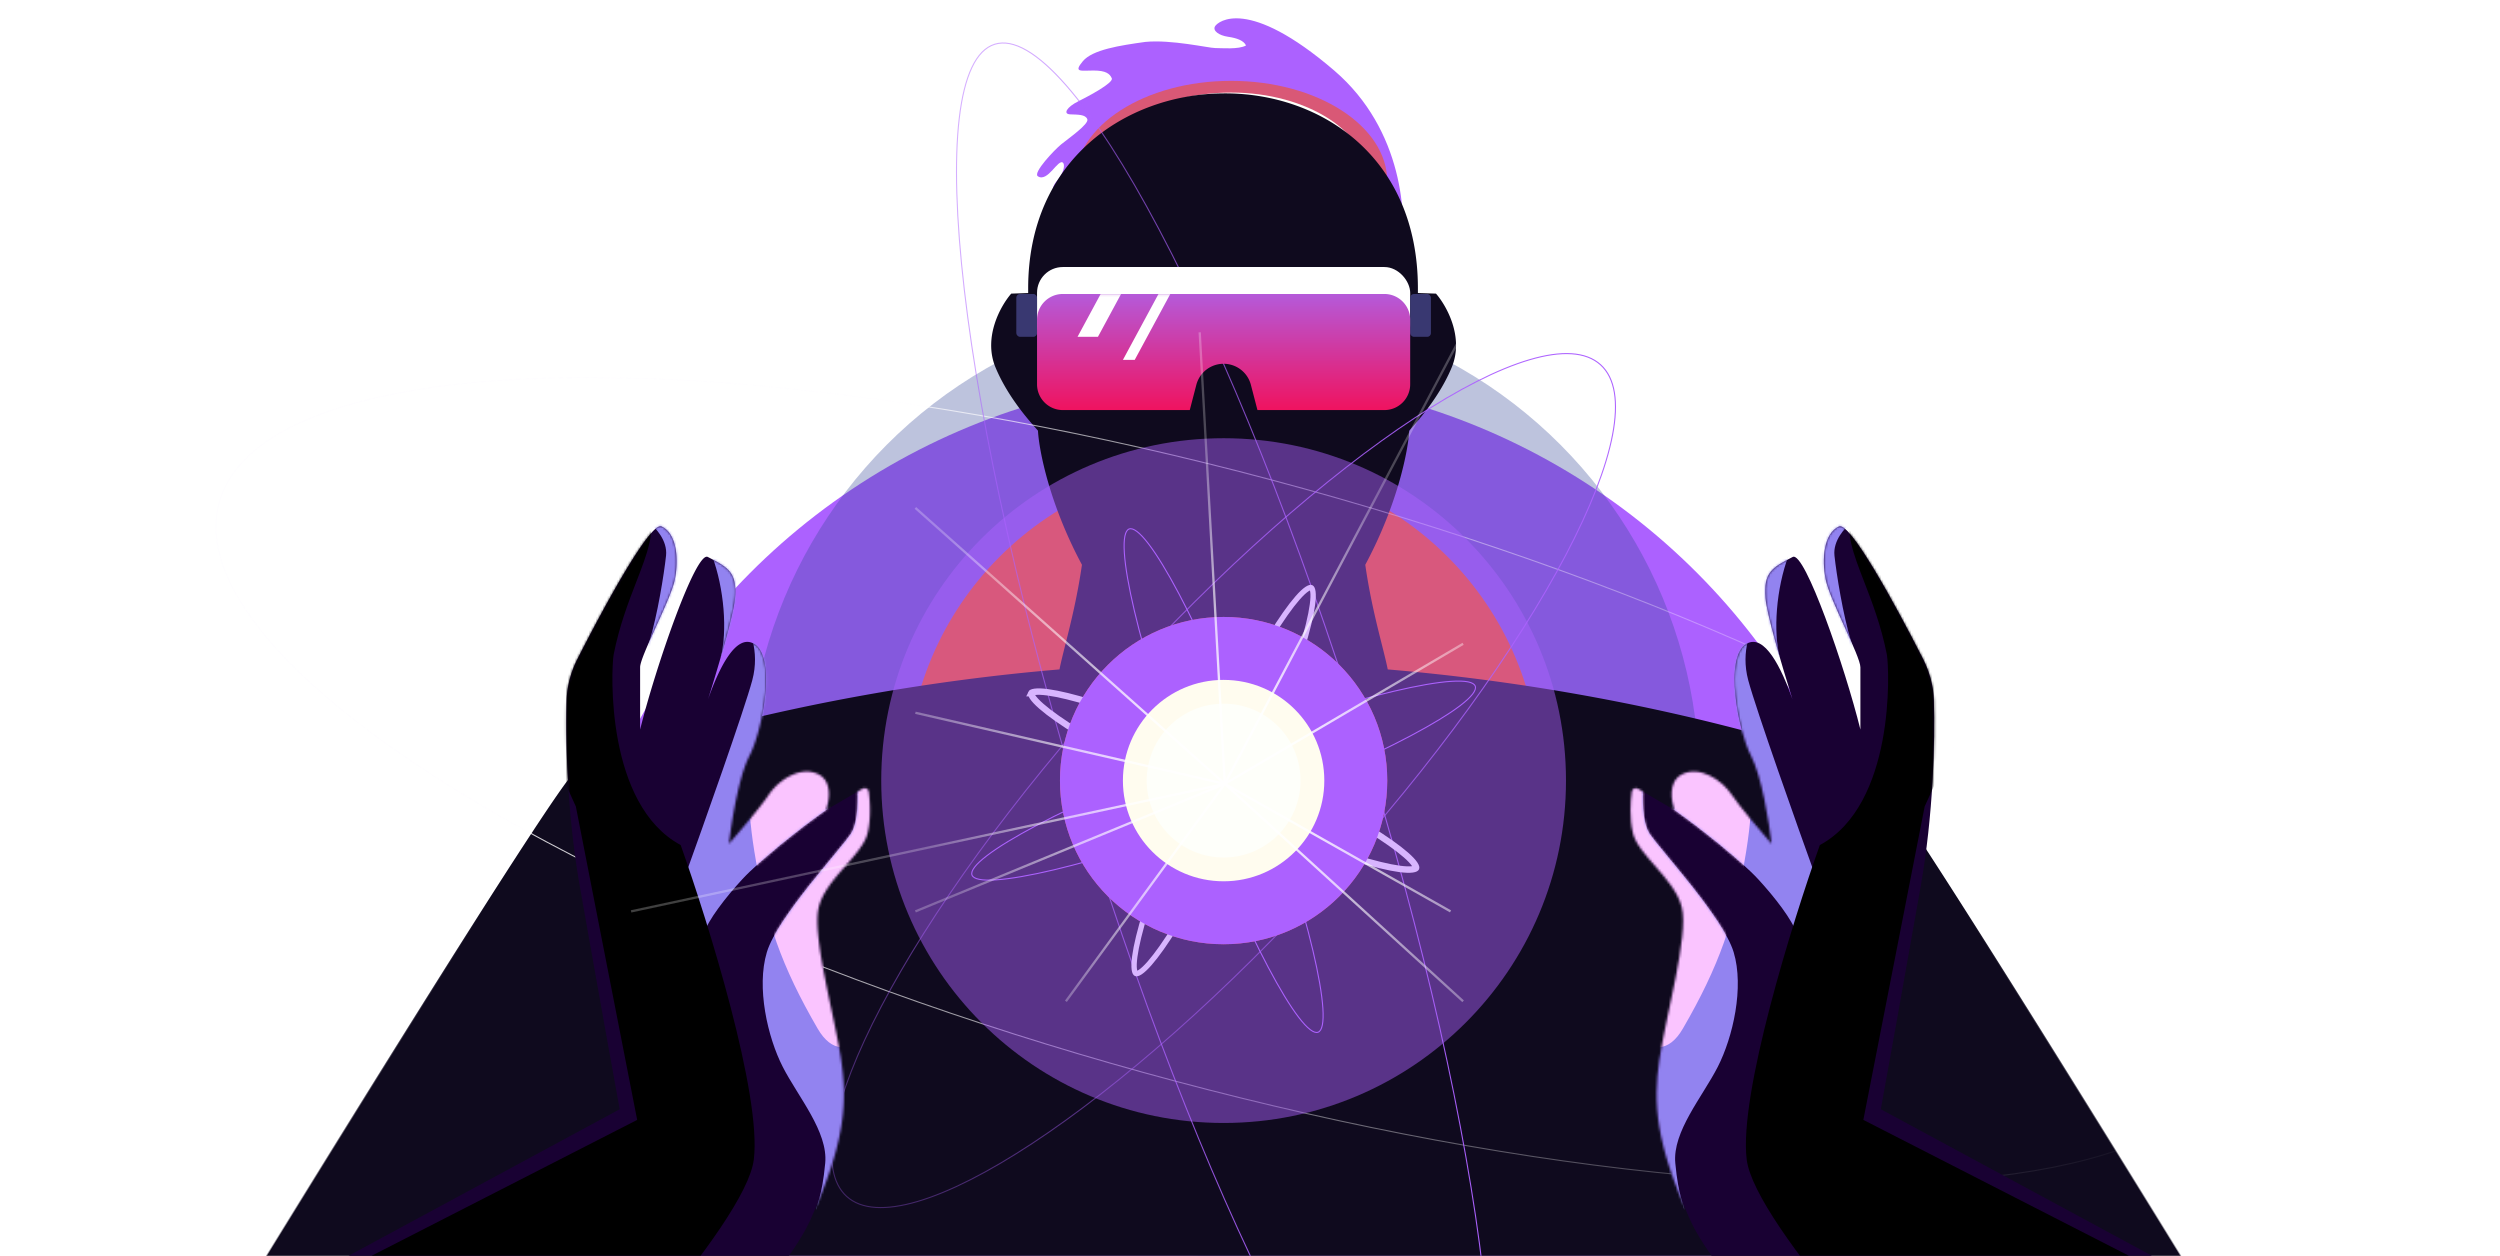
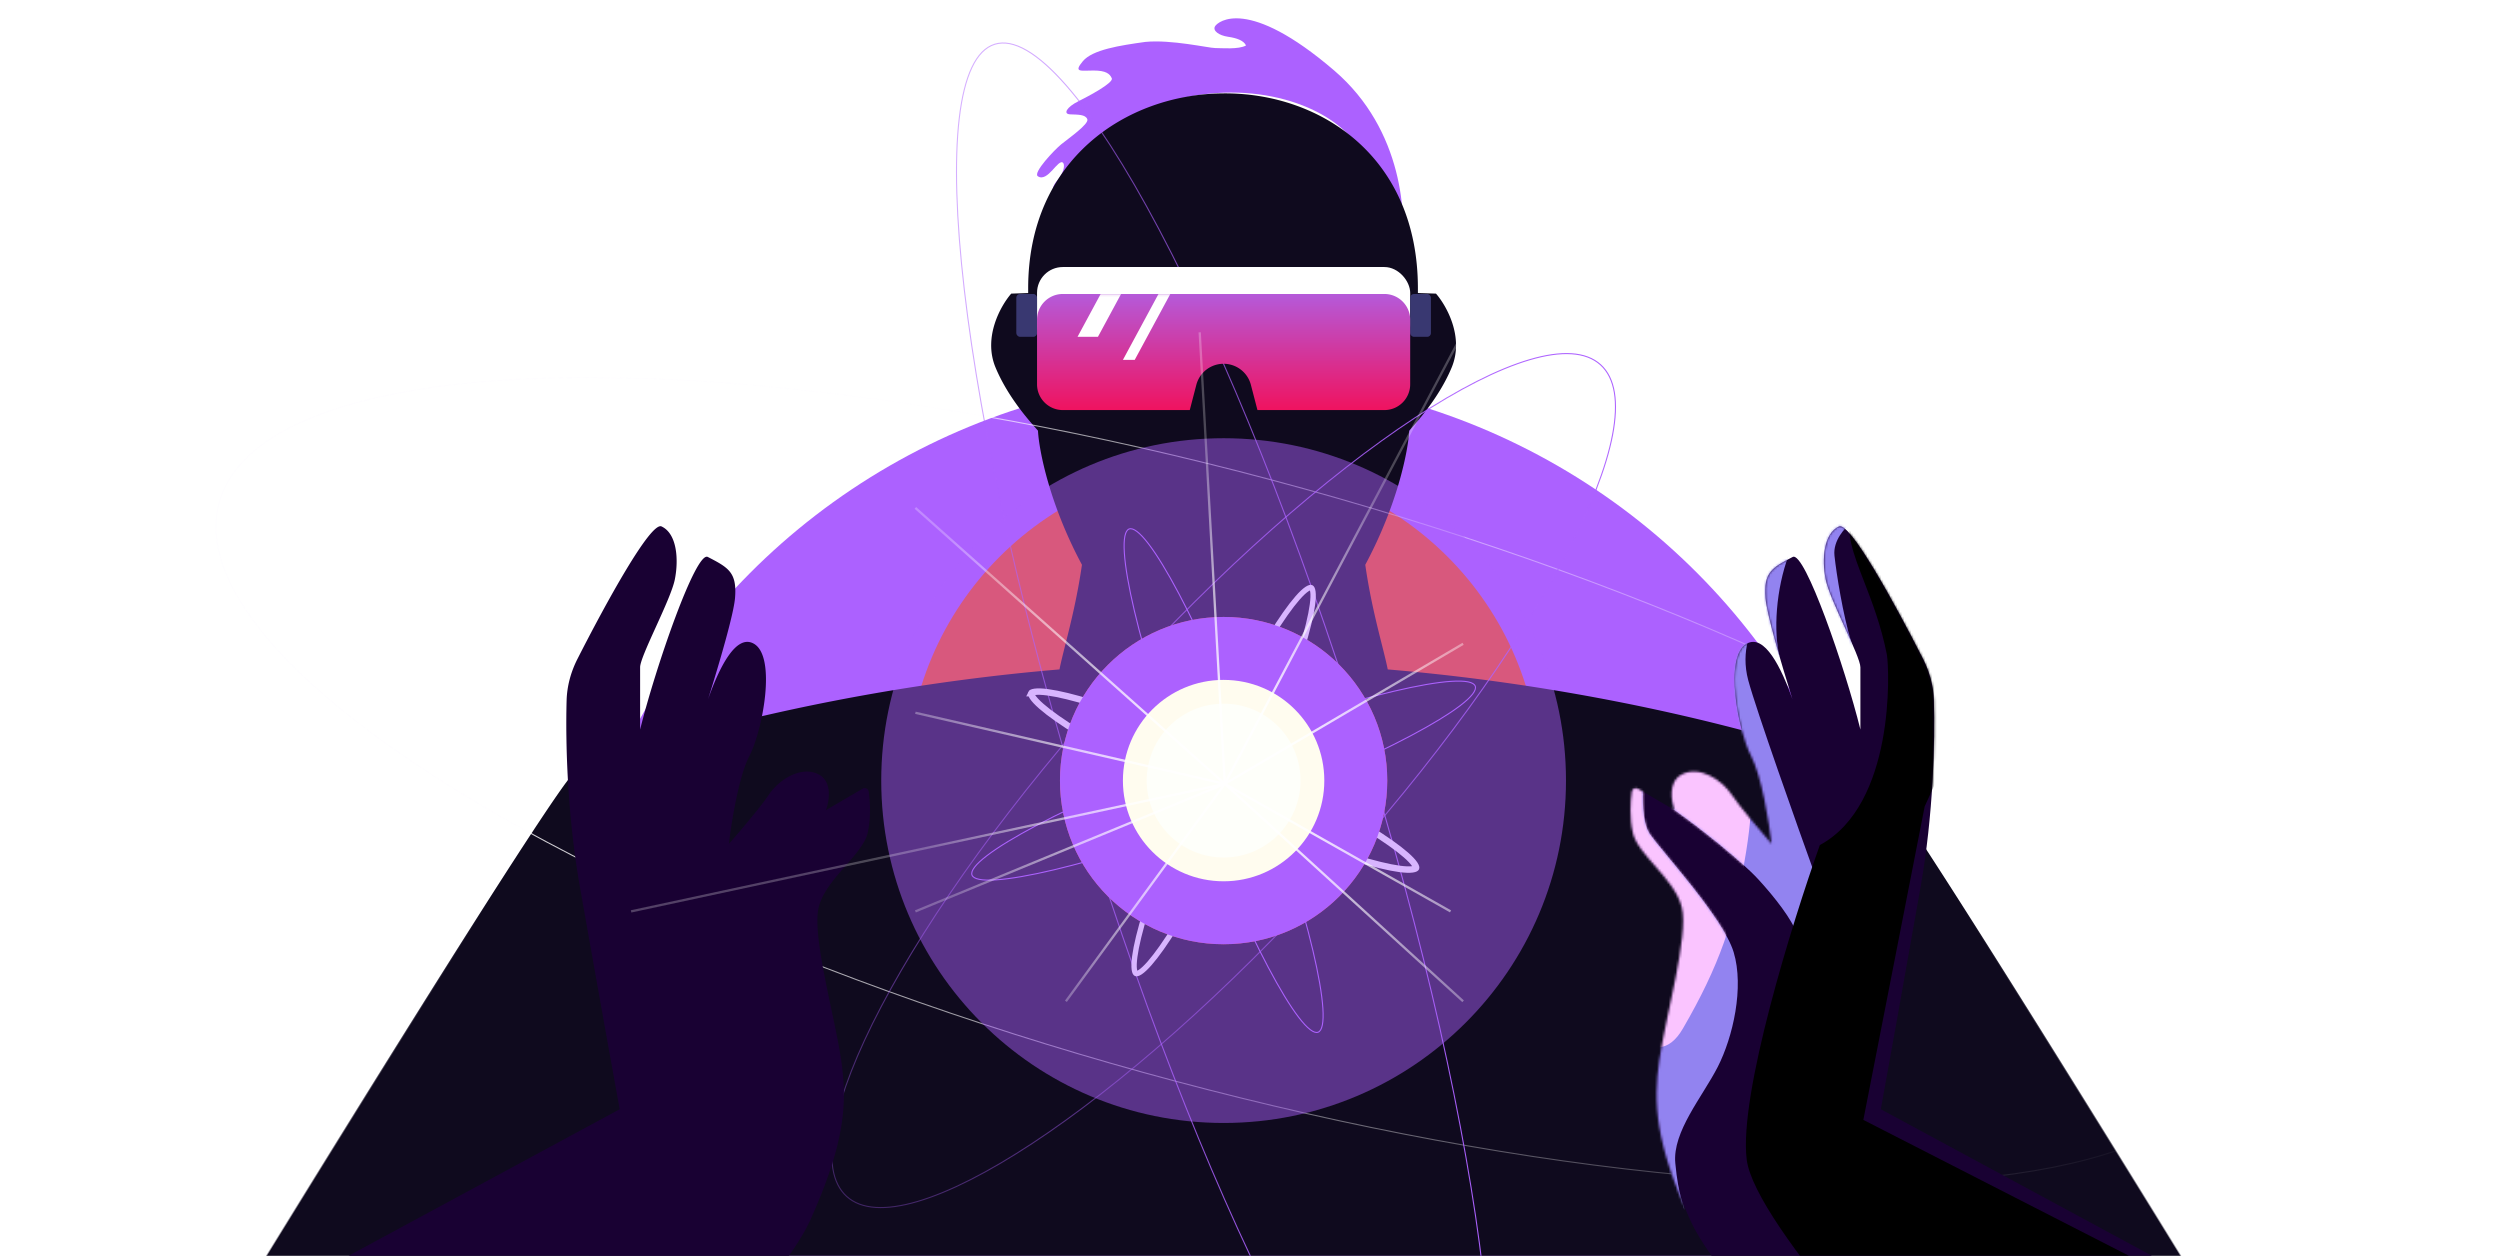
<svg xmlns="http://www.w3.org/2000/svg" width="1081" height="543" viewBox="0 0 1081 543" fill="none">
  <path d="M576.913 30.492c29.965 25.685 31.66 63.766 28.761 79.596l-146.793-7.603c0-7.603 5.151-17.4 3.898-18.792-1.253-1.392-5.15 1.81-6.821 0-1.67-1.81-.139-4.177 1.671-6.265 1.809-2.088 3.062-5.707 2.088-6.96-.975-1.253-2.924 1.253-4.733 3.202-1.81 1.949-4.176 4.037-6.264 2.505-2.088-1.53 7.099-11.275 10.161-13.78 3.063-2.507 12.111-8.77 11.276-10.859-.835-2.088-4.037-1.949-7.378-2.088-3.341-.14-1.392-3.202 3.341-5.568 4.733-2.367 15.452-8.074 14.617-10.023-.836-1.949-2.506-3.364-7.935-3.364s-8.77.998-4.594-4.014c4.176-5.011 16.009-6.82 27.006-8.352 11.275-1.114 27.424 2.645 30.207 2.645 2.784 0 10.163.696 13.364-1.114-.974-2.088-3.897-3.202-7.795-3.758-3.898-.557-6.821-2.645-5.569-4.594 1.253-1.949 14.035-12.92 51.492 19.187Z" fill="#AC61FF" />
  <mask id="a" style="mask-type:alpha" maskUnits="userSpaceOnUse" x="448" y="7" width="159" height="104">
    <path d="M576.913 30.492c29.965 25.685 31.66 63.766 28.761 79.596l-146.793-7.603c0-7.603 5.151-17.4 3.898-18.792-1.253-1.392-5.15 1.81-6.821 0-1.67-1.81-.139-4.177 1.671-6.265 1.809-2.088 3.062-5.707 2.088-6.96-.975-1.253-2.924 1.253-4.733 3.202-1.81 1.949-4.176 4.037-6.264 2.505-2.088-1.53 7.099-11.275 10.161-13.78 3.063-2.507 12.111-8.77 11.276-10.859-.835-2.088-4.037-1.949-7.378-2.088-3.341-.14-1.392-3.202 3.341-5.568 4.733-2.367 15.452-8.074 14.617-10.023-.836-1.949-2.506-3.364-7.935-3.364s-8.77.998-4.594-4.014c4.176-5.011 16.009-6.82 27.006-8.352 11.275-1.114 27.424 2.645 30.207 2.645 2.784 0 10.163.696 13.364-1.114-.974-2.088-3.897-3.202-7.795-3.758-3.898-.557-6.821-2.645-5.569-4.594 1.253-1.949 14.035-12.92 51.492 19.187Z" fill="#AC61FF" />
  </mask>
  <g mask="url(#a)">
    <g filter="url(#b)">
-       <ellipse cx="532.302" cy="78.505" rx="67.55" ry="43.543" fill="#D95876" />
-     </g>
+       </g>
    <g filter="url(#c)">
      <ellipse cx="532.302" cy="78.504" rx="59.705" ry="38.486" fill="#FEFFFA" />
    </g>
  </g>
  <g filter="url(#d)">
    <circle cx="529.09" cy="451.79" r="289.049" fill="#AC61FF" />
  </g>
  <g filter="url(#e)">
-     <circle cx="529.09" cy="337.528" r="205.67" fill="#384B97" fill-opacity=".33" />
-   </g>
+     </g>
  <g filter="url(#f)">
    <circle cx="529.09" cy="337.527" r="136.926" fill="#FF500A" />
  </g>
  <path d="m444.241 126.723.34-.011v-2.013c0-27.773 10.537-48.757 26.324-62.845 15.794-14.093 36.862-21.303 57.94-21.48 21.078-.177 42.143 6.678 57.934 20.68 15.785 13.998 26.323 35.158 26.323 63.645v1.996l.341.011 7.478.254c2.277 2.616 5.315 7.291 7.125 12.94 1.836 5.729 2.401 12.432-.337 19.003-5.126 12.303-13.779 22.133-17.484 26.341-.293.333-.556.632-.784.894l-.079.091-.007.12c-.46 8.283-4.891 31.487-18.951 57.756l-.054.102.016.114c1.961 13.727 4.911 25.467 7.153 34.387l.001.003c1.038 4.132 1.922 7.651 2.488 10.487l.052.259.264.023c57.677 4.868 108.226 14.904 145.284 24.293 18.528 4.694 33.682 9.227 44.666 12.87 5.492 1.822 9.94 3.421 13.245 4.706 3.315 1.29 5.455 2.254 6.352 2.806.173.107.465.377.885.846.41.459.919 1.081 1.522 1.862 1.206 1.561 2.778 3.738 4.679 6.47 3.8 5.463 8.904 13.13 15.001 22.488 12.193 18.715 28.353 44.184 45.99 72.289 35.251 56.172 76.397 122.863 103.553 167.176v44.543H76.679v-44.543c27.156-44.313 68.302-111.004 103.553-167.176 17.637-28.105 33.797-53.574 45.991-72.289 6.097-9.358 11.201-17.025 15.001-22.488 1.9-2.732 3.472-4.909 4.678-6.47a34.944 34.944 0 0 1 1.523-1.862c.419-.469.711-.739.884-.846.897-.552 3.037-1.516 6.353-2.806 3.305-1.285 7.753-2.884 13.245-4.706 10.983-3.643 26.137-8.176 44.666-12.87 37.057-9.389 87.607-19.425 145.284-24.293l.264-.023.052-.259c.565-2.836 1.449-6.355 2.488-10.487l.001-.003c2.241-8.921 5.191-20.66 7.152-34.387l.017-.114-.055-.102c-14.059-26.269-18.49-49.473-18.951-57.756l-.006-.12-.079-.091c-.228-.262-.491-.561-.784-.894-3.705-4.207-12.358-14.038-17.484-26.341-2.738-6.571-2.173-13.274-.337-19.003 1.81-5.649 4.847-10.324 7.124-12.94l6.982-.237Z" fill="#0F0A1E" stroke="url(#g)" stroke-width=".705" />
  <ellipse cx="529.09" cy="337.527" rx="450.637" ry="130.888" transform="rotate(-164.522 529.09 337.527)" stroke="url(#h)" stroke-width=".463" />
  <g filter="url(#i)">
    <circle cx="529.09" cy="337.528" r="70.761" fill="#FF500A" />
  </g>
  <path d="M430.122 19.134c4.045-1.257 8.702-.312 13.887 2.703 5.185 3.016 10.869 8.087 16.947 15.026 12.154 13.878 25.844 35.185 40.217 62.325 28.743 54.275 60.196 131.832 87.542 219.806 27.345 87.973 45.402 169.695 52.492 230.701 3.546 30.505 4.347 55.818 2.202 74.141-1.072 9.162-2.881 16.562-5.442 21.985-2.562 5.423-5.863 8.842-9.908 10.1-4.046 1.257-8.703.312-13.888-2.703-5.185-3.016-10.869-8.087-16.947-15.026-12.154-13.878-25.844-35.185-40.217-62.325-28.743-54.275-60.196-131.832-87.541-219.806-27.346-87.973-45.403-169.695-52.493-230.701-3.545-30.505-4.347-55.819-2.202-74.14 1.073-9.163 2.881-16.563 5.442-21.986 2.562-5.424 5.863-8.842 9.909-10.1Z" stroke="url(#j)" stroke-width=".463" />
  <path d="M692.088 157.728c6.315 5.725 7.877 16.186 5.179 30.312-2.695 14.111-9.627 31.801-20.184 51.884-21.111 40.164-56.689 89.851-101.734 139.538-45.044 49.688-91.014 89.954-128.921 114.892-18.955 12.469-35.882 21.099-49.662 25.161-13.795 4.066-24.358 3.534-30.673-2.191-6.315-5.725-7.877-16.186-5.18-30.312 2.695-14.111 9.628-31.801 20.184-51.884 21.112-40.164 56.69-89.852 101.734-139.539 45.044-49.687 91.015-89.953 128.922-114.891 18.954-12.47 35.882-21.099 49.661-25.161 13.795-4.066 24.358-3.534 30.674 2.191Z" stroke="url(#k)" stroke-width=".463" />
  <path d="M637.891 296.675c.317.844-.023 1.981-1.125 3.425-1.093 1.431-2.886 3.097-5.325 4.964-4.874 3.731-12.278 8.226-21.663 13.192-18.768 9.929-45.426 21.722-75.524 33.024-30.098 11.301-57.93 19.967-78.595 24.844-10.334 2.439-18.867 3.928-24.992 4.327-3.065.2-5.512.125-7.276-.233-1.781-.361-2.784-.994-3.101-1.838-.317-.843.022-1.981 1.125-3.425 1.092-1.43 2.886-3.097 5.324-4.963 4.874-3.731 12.279-8.227 21.664-13.192 18.768-9.93 45.426-21.723 75.524-33.024 30.098-11.301 57.93-19.968 78.595-24.845 10.334-2.438 18.867-3.927 24.992-4.326 3.064-.2 5.512-.126 7.276.232 1.78.362 2.784.995 3.101 1.838Z" stroke="#AC61FF" stroke-width=".463" />
  <path d="M566.975 254.087c.16.073.549.427.734 1.807.173 1.295.114 3.146-.204 5.539-.633 4.769-2.254 11.414-4.739 19.482-4.965 16.12-13.324 37.747-23.904 61.049s-21.36 43.83-30.229 58.177c-4.438 7.181-8.375 12.775-11.548 16.39-1.593 1.815-2.947 3.078-4.037 3.8-1.16.768-1.683.709-1.843.637-.16-.073-.549-.428-.733-1.807-.174-1.296-.115-3.147.203-5.54.633-4.769 2.254-11.414 4.739-19.482 4.965-16.12 13.324-37.746 23.904-61.049 10.58-23.302 21.36-43.829 30.229-58.177 4.439-7.18 8.375-12.774 11.548-16.39 1.593-1.815 2.947-3.077 4.037-3.799 1.16-.769 1.683-.71 1.843-.637Z" stroke="#fff" stroke-width="2.316" />
  <path d="M445.861 299.739c.019-.042.26-.416 1.626-.599 1.266-.17 3.093-.114 5.479.203 4.75.631 11.381 2.247 19.444 4.731 16.108 4.961 37.725 13.316 61.021 23.893 23.297 10.578 43.814 21.353 58.151 30.215 7.177 4.437 12.758 8.365 16.36 11.526 1.808 1.587 3.053 2.926 3.759 3.991.761 1.149.638 1.576.619 1.619-.02.042-.261.416-1.627.599-1.266.17-3.093.114-5.478-.203-4.751-.631-11.381-2.247-19.445-4.731-16.108-4.961-37.725-13.316-61.021-23.893-23.296-10.578-43.814-21.353-58.151-30.215-7.177-4.437-12.758-8.365-16.359-11.526-1.809-1.587-3.054-2.926-3.759-3.991-.761-1.148-.639-1.576-.619-1.619Z" stroke="#fff" stroke-width="2.779" />
  <path d="M488.238 228.727c.843-.316 1.981.023 3.425 1.125 1.43 1.093 3.097 2.886 4.963 5.325 3.731 4.874 8.227 12.278 13.192 21.664 9.93 18.768 21.723 45.425 33.024 75.523 11.301 30.098 19.968 57.93 24.845 78.595 2.439 10.334 3.928 18.868 4.326 24.993.2 3.064.126 5.511-.232 7.275-.362 1.781-.995 2.785-1.838 3.101-.844.317-1.981-.022-3.425-1.125-1.431-1.092-3.097-2.886-4.964-5.324-3.731-4.874-8.226-12.278-13.192-21.664-9.929-18.768-21.722-45.426-33.023-75.524-11.302-30.098-19.968-57.929-24.845-78.595-2.439-10.334-3.928-18.867-4.327-24.992-.199-3.064-.125-5.512.233-7.276.361-1.78.994-2.784 1.838-3.101Z" stroke="#AC61FF" stroke-width=".463" />
  <g filter="url(#l)">
    <circle cx="529.09" cy="337.528" r="70.761" fill="#AC61FF" />
  </g>
  <g opacity=".47" filter="url(#m)">
    <path d="M677.133 337.529c0 81.762-66.281 148.043-148.043 148.043s-148.044-66.281-148.044-148.043 66.282-148.044 148.044-148.044c81.762 0 148.043 66.282 148.043 148.044Z" fill="#AC61FF" />
  </g>
  <g filter="url(#n)">
    <circle cx="529.09" cy="337.528" r="43.543" fill="#FFFCEF" />
  </g>
  <circle cx="529.09" cy="337.528" r="33.261" fill="#FEFFFA" />
  <path d="M350.488 527.301c-12.004 26.833-62.375 75.615-86.06 96.652H.95l267.008-144.316a19548.821 19548.821 0 0 1-17.212-96.211c-5.533-31.452-6.242-62.664-5.743-80.559.175-6.271 1.855-12.362 4.699-17.954 12.227-24.04 31.65-59.473 36.351-57.279 6.62 3.09 7.503 14.123 5.737 22.95-1.765 8.826-15.005 33.1-15.005 37.955v26.921c6.62-26.775 24.075-77.315 29.265-74.633 8.958 4.629 12.662 6.667 11.779 17.701-.563 7.037-6.774 28.194-11.655 43.789 4.774-13.515 12.056-28.391 19.794-23.969 9.886 5.649 3.777 37.553-1.96 48.587-4.59 8.827-7.797 28.981-8.827 37.955 4.266-4.855 13.682-15.889 17.212-21.185 4.414-6.619 14.123-12.798 21.626-8.826 6.002 3.177 4.56 11.621 3.089 15.446l15.871-9.29c1.093-.64 2.479-.016 2.651 1.239.598 4.346 1.005 11.46-.427 17.761-2.207 9.709-18.095 19.86-21.184 32.217-3.09 12.358 7.061 47.664 9.709 66.2 2.648 18.536 1.765 35.307-13.24 68.849Z" fill="#190133" />
  <mask id="o" style="mask-type:alpha" maskUnits="userSpaceOnUse" x="0" y="227" width="377" height="397">
-     <path d="M350.488 527.301c-12.004 26.833-62.375 75.615-86.06 96.652H.95l267.008-144.316a19548.821 19548.821 0 0 1-17.212-96.211c-5.533-31.452-6.242-62.664-5.743-80.559.175-6.271 1.855-12.362 4.699-17.954 12.227-24.04 31.65-59.473 36.351-57.279 6.62 3.09 7.503 14.123 5.737 22.95-1.765 8.826-15.005 33.1-15.005 37.955v26.921c6.62-26.775 24.075-77.315 29.265-74.633 8.958 4.629 12.662 6.667 11.779 17.701-.563 7.037-6.774 28.194-11.655 43.789 4.774-13.515 12.056-28.391 19.794-23.969 9.886 5.649 3.777 37.553-1.96 48.587-4.59 8.827-7.797 28.981-8.827 37.955 4.266-4.855 13.682-15.889 17.212-21.185 4.414-6.619 14.123-12.798 21.626-8.826 6.002 3.177 4.56 11.621 3.089 15.446l15.871-9.29c1.093-.64 2.479-.016 2.651 1.239.598 4.346 1.005 11.46-.427 17.761-2.207 9.709-18.095 19.86-21.184 32.217-3.09 12.358 7.061 47.664 9.709 66.2 2.648 18.536 1.765 35.307-13.24 68.849Z" fill="#6103C9" />
-   </mask>
+     </mask>
  <g mask="url(#o)">
    <path d="M288.001 240.226c.688-6.424-4.493-12.045-7.17-14.052l10.611-12.331 72.555-3.442 33.553 110.123c-4.302 40.054-14.568 126.24-21.221 150.559-6.654 24.319-18.45 44.929-23.516 52.194.191-2.39 2.62-5.45 4.015-20.361 1.269-13.574-11.758-28.678-18.354-41.583-6.596-12.905-11.471-34.414-6.883-49.613 4.588-15.199 32.406-45.024 36.421-51.333 3.212-5.048 3.059-15.869 2.581-20.648h-9.177l-3.601 10.061c-11.812 8.222-29.646 22.582-36.835 30.374-7.101 7.699-14.912 17.781-16.633 23.516l-8.603-23.516c8.412-23.324 26.097-73.186 29.538-86.033 3.441-12.848-1.434-23.134-4.302-26.671-5.544 17.111-4.58 6.467-9.386 16.88 2.983-11.242 1.602-29.903-3.738-44.124l-7.524-5.448-16.059 42.443c-1.148 1.816-5.342 6.136-3.442 0 3.441-11.116 6.309-28.965 7.17-36.995Z" fill="#9283F0" />
    <mask id="p" style="mask-type:alpha" maskUnits="userSpaceOnUse" x="280" y="210" width="118" height="314">
      <path d="M288.001 240.225c.688-6.424-4.493-12.045-7.17-14.052l10.611-12.331 72.555-3.442 33.553 110.123c-4.302 40.054-14.568 126.24-21.221 150.559-6.654 24.319-18.45 44.929-23.516 52.194.191-2.39 2.62-5.45 4.015-20.361 1.269-13.574-11.758-28.678-18.354-41.583-6.596-12.905-11.471-34.414-6.883-49.613 4.588-15.199 32.406-45.024 36.421-51.333 3.212-5.048 3.059-15.869 2.581-20.648h-9.177l-3.601 10.061c-11.812 8.222-29.646 22.582-36.835 30.374-7.101 7.699-14.912 17.781-16.633 23.516l-8.603-23.516c8.412-23.324 26.097-73.186 29.538-86.033 3.441-12.848-1.434-23.134-4.302-26.671-5.544 17.112-4.58 6.467-9.386 16.88 2.983-11.242 1.602-29.903-3.738-44.124l-7.524-5.448-16.059 42.443c-1.148 1.816-5.342 6.136-3.442 0 3.441-11.116 6.309-28.965 7.17-36.995Z" fill="#E8512C" />
    </mask>
    <g mask="url(#p)">
      <path d="M326.143 367.946c-3.866-24.053-1.611-34.004 0-35.972 1.252-7.517 5.583-24.161 12.885-30.604 7.302-6.443 37.404 2.685 51.542 8.054l6.98 19.865-6.98 95.031c-7.158 15.749-24.59 41.878-37.046 20.402-15.57-26.845-22.549-46.71-27.381-76.776Z" fill="#FAC4FF" />
    </g>
    <path d="M265.331 283.083c2.463-12.506 6.449-22.809 9.86-31.626 4.757-12.297 8.396-21.702 5.225-30.158-4.356-11.616-25.712 4.537-35.845 14.066v52.179l-5.899 38.568 10.327 22.607 26.515 135.523-294.103 150.471 228.272 12.824c37.333-37.048 112.854-118.154 116.273-146.197 3.42-28.042-19.664-102.309-31.633-135.937-32.448-17.463-30.115-75.471-28.992-82.32Z" fill="#000" />
  </g>
  <path d="M730.735 527.301c12.004 26.833 62.375 75.615 86.061 96.652h263.474L813.265 479.637c2.942-16.182 10.504-58.08 17.212-96.211 5.533-31.452 6.242-62.664 5.743-80.559-.175-6.271-1.855-12.362-4.699-17.954-12.227-24.04-31.65-59.473-36.351-57.279-6.62 3.09-7.503 14.123-5.737 22.95 1.765 8.826 15.005 33.1 15.005 37.955v26.921c-6.62-26.775-24.074-77.315-29.265-74.633-8.958 4.629-12.662 6.667-11.779 17.701.563 7.037 6.774 28.194 11.655 43.789-4.774-13.515-12.056-28.391-19.794-23.969-9.886 5.649-3.777 37.553 1.96 48.587 4.59 8.827 7.797 28.981 8.827 37.955-4.266-4.855-13.681-15.889-17.212-21.185-4.413-6.619-14.123-12.798-21.626-8.826-6.002 3.177-4.56 11.621-3.089 15.446l-15.87-9.29c-1.094-.64-2.48-.016-2.652 1.239-.598 4.346-1.005 11.46.427 17.761 2.207 9.709 18.095 19.86 21.184 32.217 3.09 12.358-7.061 47.664-9.709 66.2-2.648 18.536-1.765 35.307 13.24 68.849Z" fill="#190133" />
  <mask id="q" style="mask-type:alpha" maskUnits="userSpaceOnUse" x="705" y="227" width="376" height="397">
    <path d="M730.735 527.301c12.004 26.833 62.375 75.615 86.061 96.652h263.474L813.265 479.637c2.942-16.182 10.504-58.08 17.212-96.211 5.533-31.452 6.242-62.664 5.743-80.559-.175-6.271-1.855-12.362-4.699-17.954-12.227-24.04-31.65-59.473-36.351-57.279-6.62 3.09-7.503 14.123-5.737 22.95 1.765 8.826 15.005 33.1 15.005 37.955v26.921c-6.62-26.775-24.074-77.315-29.265-74.633-8.958 4.629-12.662 6.667-11.779 17.701.563 7.037 6.774 28.194 11.655 43.789-4.774-13.515-12.056-28.391-19.794-23.969-9.886 5.649-3.777 37.553 1.96 48.587 4.59 8.827 7.797 28.981 8.827 37.955-4.266-4.855-13.681-15.889-17.212-21.185-4.413-6.619-14.123-12.798-21.626-8.826-6.002 3.177-4.56 11.621-3.089 15.446l-15.87-9.29c-1.094-.64-2.48-.016-2.652 1.239-.598 4.346-1.005 11.46.427 17.761 2.207 9.709 18.095 19.86 21.184 32.217 3.09 12.358-7.061 47.664-9.709 66.2-2.648 18.536-1.765 35.307 13.24 68.849Z" fill="#6103C9" />
  </mask>
  <g mask="url(#q)">
    <path d="M793.222 240.226c-.688-6.424 4.493-12.045 7.17-14.052l-10.611-12.331-72.555-3.442-33.553 110.123c4.302 40.054 14.568 126.24 21.222 150.559 6.653 24.319 18.449 44.929 23.515 52.194-.191-2.39-2.62-5.45-4.014-20.361-1.27-13.574 11.758-28.678 18.353-41.583 6.596-12.905 11.472-34.414 6.883-49.613-4.588-15.199-32.406-45.024-36.421-51.333-3.212-5.048-3.059-15.869-2.581-20.648h9.177l3.602 10.061c11.812 8.222 29.646 22.582 36.834 30.374 7.101 7.699 14.912 17.781 16.633 23.516l8.603-23.516c-8.412-23.324-26.096-73.186-29.538-86.033-3.441-12.848 1.434-23.134 4.302-26.671 5.544 17.111 4.58 6.467 9.386 16.88-2.983-11.242-1.602-29.903 3.738-44.124l7.524-5.448 16.06 42.443c1.147 1.816 5.341 6.136 3.441 0-3.441-11.116-6.309-28.965-7.17-36.995Z" fill="#9283F0" />
    <mask id="r" style="mask-type:alpha" maskUnits="userSpaceOnUse" x="683" y="210" width="118" height="314">
      <path d="M793.222 240.225c-.688-6.424 4.493-12.045 7.17-14.052l-10.611-12.331-72.555-3.442-33.553 110.123c4.302 40.054 14.568 126.24 21.222 150.559 6.653 24.319 18.449 44.929 23.515 52.194-.191-2.39-2.62-5.45-4.014-20.361-1.27-13.574 11.758-28.678 18.353-41.583 6.596-12.905 11.472-34.414 6.883-49.613-4.588-15.199-32.406-45.024-36.421-51.333-3.212-5.048-3.059-15.869-2.581-20.648h9.177l3.602 10.061c11.812 8.222 29.646 22.582 36.834 30.374 7.101 7.699 14.912 17.781 16.633 23.516l8.603-23.516c-8.412-23.324-26.096-73.186-29.538-86.033-3.441-12.848 1.434-23.134 4.302-26.671 5.544 17.112 4.58 6.467 9.386 16.88-2.983-11.242-1.602-29.903 3.738-44.124l7.524-5.448 16.06 42.443c1.147 1.816 5.341 6.136 3.441 0-3.441-11.116-6.309-28.965-7.17-36.995Z" fill="#E8512C" />
    </mask>
    <g mask="url(#r)">
      <path d="M755.08 367.946c3.866-24.053 1.611-34.004 0-35.972-1.253-7.517-5.584-24.161-12.885-30.604-7.302-6.443-37.404 2.685-51.543 8.054l-6.979 19.865 6.979 95.031c7.159 15.749 24.59 41.878 37.046 20.402 15.57-26.845 22.55-46.71 27.382-76.776Z" fill="#FAC4FF" />
    </g>
    <path d="M815.893 283.083c-2.464-12.506-6.45-22.809-9.861-31.626-4.757-12.297-8.396-21.702-5.225-30.158 4.356-11.616 25.712 4.537 35.845 14.066v52.179l5.899 38.568-10.327 22.607-26.515 135.523 294.101 150.471-228.27 12.824c-37.333-37.048-112.853-118.154-116.273-146.197-3.42-28.042 19.664-102.309 31.633-135.937 32.448-17.463 30.115-75.471 28.993-82.32Z" fill="#000" />
  </g>
  <rect x="448.414" y="115.464" width="161.352" height="36.055" rx="11.155" fill="#fff" />
  <rect x="439.45" y="127.117" width="8.964" height="18.526" rx="1.594" fill="#393871" />
  <rect x="609.766" y="127.117" width="8.964" height="18.526" rx="1.594" fill="#393871" />
  <path d="M459.569 127.117c-6.161 0-11.155 4.995-11.155 11.155v27.888c0 6.161 4.994 11.156 11.155 11.156h54.887l2.835-10.897a12.191 12.191 0 0 1 23.598 0l2.835 10.897h54.887c6.161 0 11.155-4.995 11.155-11.156v-27.888c0-6.16-4.994-11.155-11.155-11.155H459.569Z" fill="url(#s)" />
  <mask id="t" style="mask-type:alpha" maskUnits="userSpaceOnUse" x="448" y="127" width="162" height="51">
    <path d="M459.57 127.116c-6.161 0-11.155 4.995-11.155 11.155v27.888c0 6.161 4.994 11.156 11.155 11.156h54.887l2.834-10.897a12.192 12.192 0 0 1 23.599 0l2.834 10.897h54.887c6.161 0 11.156-4.995 11.156-11.156v-27.888c0-6.16-4.995-11.155-11.156-11.155H459.57Z" fill="#0A0A0A" />
  </mask>
  <g mask="url(#t)">
    <path d="M516.311 98.627h5.107l-30.763 56.978h-5.107l30.763-56.978Zm-19.627-9.963h8.828l-30.763 56.978h-8.828l30.763-56.978Z" fill="#fff" style="mix-blend-mode:soft-light" />
  </g>
  <path d="m529.598 338.944 103.048-195.25m-103.048 195.25-68.7 94.01m68.7-94.01-133.783 55.14m133.783-55.14-256.719 55.14m256.719-55.14L395.815 308.21m133.783 30.734L395.815 219.625m133.783 119.319-10.848-195.25m10.848 195.25 103.048-60.563m-103.048 60.563 97.625 55.14m-97.625-55.14 103.048 94.01" stroke="url(#u)" />
  <defs>
    <filter id="b" x="449.234" y="19.444" width="166.136" height="118.121" filterUnits="userSpaceOnUse" color-interpolation-filters="sRGB">
      <feFlood flood-opacity="0" result="BackgroundImageFix" />
      <feBlend in="SourceGraphic" in2="BackgroundImageFix" result="shape" />
      <feGaussianBlur stdDeviation="7.759" result="effect1_foregroundBlur_6447_13661" />
    </filter>
    <filter id="c" x="457.079" y="24.501" width="150.445" height="108.007" filterUnits="userSpaceOnUse" color-interpolation-filters="sRGB">
      <feFlood flood-opacity="0" result="BackgroundImageFix" />
      <feBlend in="SourceGraphic" in2="BackgroundImageFix" result="shape" />
      <feGaussianBlur stdDeviation="7.759" result="effect1_foregroundBlur_6447_13661" />
    </filter>
    <filter id="d" x="101.075" y="23.775" width="856.031" height="856.031" filterUnits="userSpaceOnUse" color-interpolation-filters="sRGB">
      <feFlood flood-opacity="0" result="BackgroundImageFix" />
      <feBlend in="SourceGraphic" in2="BackgroundImageFix" result="shape" />
      <feGaussianBlur stdDeviation="69.483" result="effect1_foregroundBlur_6447_13661" />
    </filter>
    <filter id="e" x="287.938" y="96.376" width="482.305" height="482.304" filterUnits="userSpaceOnUse" color-interpolation-filters="sRGB">
      <feFlood flood-opacity="0" result="BackgroundImageFix" />
      <feBlend in="SourceGraphic" in2="BackgroundImageFix" result="shape" />
      <feGaussianBlur stdDeviation="17.741" result="effect1_foregroundBlur_6447_13661" />
    </filter>
    <filter id="f" x="347.556" y="155.993" width="363.068" height="363.068" filterUnits="userSpaceOnUse" color-interpolation-filters="sRGB">
      <feFlood flood-opacity="0" result="BackgroundImageFix" />
      <feBlend in="SourceGraphic" in2="BackgroundImageFix" result="shape" />
      <feGaussianBlur stdDeviation="22.304" result="effect1_foregroundBlur_6447_13661" />
    </filter>
    <filter id="i" x="400.01" y="208.447" width="258.162" height="258.161" filterUnits="userSpaceOnUse" color-interpolation-filters="sRGB">
      <feFlood flood-opacity="0" result="BackgroundImageFix" />
      <feBlend in="SourceGraphic" in2="BackgroundImageFix" result="shape" />
      <feGaussianBlur stdDeviation="29.16" result="effect1_foregroundBlur_6447_13661" />
    </filter>
    <filter id="l" x="422.846" y="231.284" width="212.488" height="212.488" filterUnits="userSpaceOnUse" color-interpolation-filters="sRGB">
      <feFlood flood-opacity="0" result="BackgroundImageFix" />
      <feBlend in="SourceGraphic" in2="BackgroundImageFix" result="shape" />
      <feGaussianBlur stdDeviation="17.741" result="effect1_foregroundBlur_6447_13661" />
    </filter>
    <filter id="m" x="303.098" y="111.537" width="451.983" height="451.983" filterUnits="userSpaceOnUse" color-interpolation-filters="sRGB">
      <feFlood flood-opacity="0" result="BackgroundImageFix" />
      <feBlend in="SourceGraphic" in2="BackgroundImageFix" result="shape" />
      <feGaussianBlur stdDeviation="38.974" result="effect1_foregroundBlur_6447_13661" />
    </filter>
    <filter id="n" x="470.029" y="278.467" width="118.121" height="118.121" filterUnits="userSpaceOnUse" color-interpolation-filters="sRGB">
      <feFlood flood-opacity="0" result="BackgroundImageFix" />
      <feBlend in="SourceGraphic" in2="BackgroundImageFix" result="shape" />
      <feGaussianBlur stdDeviation="7.759" result="effect1_foregroundBlur_6447_13661" />
    </filter>
    <linearGradient id="g" x1="529.09" y1="389.121" x2="529.09" y2="650.181" gradientUnits="userSpaceOnUse">
      <stop stop-color="#fff" stop-opacity="0" />
      <stop offset="1" stop-color="#fff" />
    </linearGradient>
    <linearGradient id="h" x1="979.727" y1="337.527" x2="78.453" y2="337.527" gradientUnits="userSpaceOnUse">
      <stop stop-color="#FEFDFF" />
      <stop offset="1" stop-color="#fff" stop-opacity="0" />
    </linearGradient>
    <linearGradient id="j" x1="653.146" y1="503.304" x2="182.319" y2="373.615" gradientUnits="userSpaceOnUse">
      <stop stop-color="#AC61FF" />
      <stop offset="1" stop-color="#AC61FF" stop-opacity=".31" />
    </linearGradient>
    <linearGradient id="k" x1="692.243" y1="157.556" x2="365.938" y2="517.495" gradientUnits="userSpaceOnUse">
      <stop stop-color="#AC61FF" />
      <stop offset="1" stop-color="#AC61FF" stop-opacity=".31" />
    </linearGradient>
    <linearGradient id="s" x1="560.166" y1="190.559" x2="560.166" y2="121.229" gradientUnits="userSpaceOnUse">
      <stop stop-color="#FF003F" />
      <stop offset="1" stop-color="#AE62E8" />
    </linearGradient>
    <radialGradient id="u" cx="0" cy="0" r="1" gradientUnits="userSpaceOnUse" gradientTransform="matrix(-82.225 101.888 -126.724 -102.268 534.988 331.065)">
      <stop stop-color="#fff" />
      <stop offset="1" stop-color="#fff" stop-opacity=".25" />
    </radialGradient>
  </defs>
</svg>